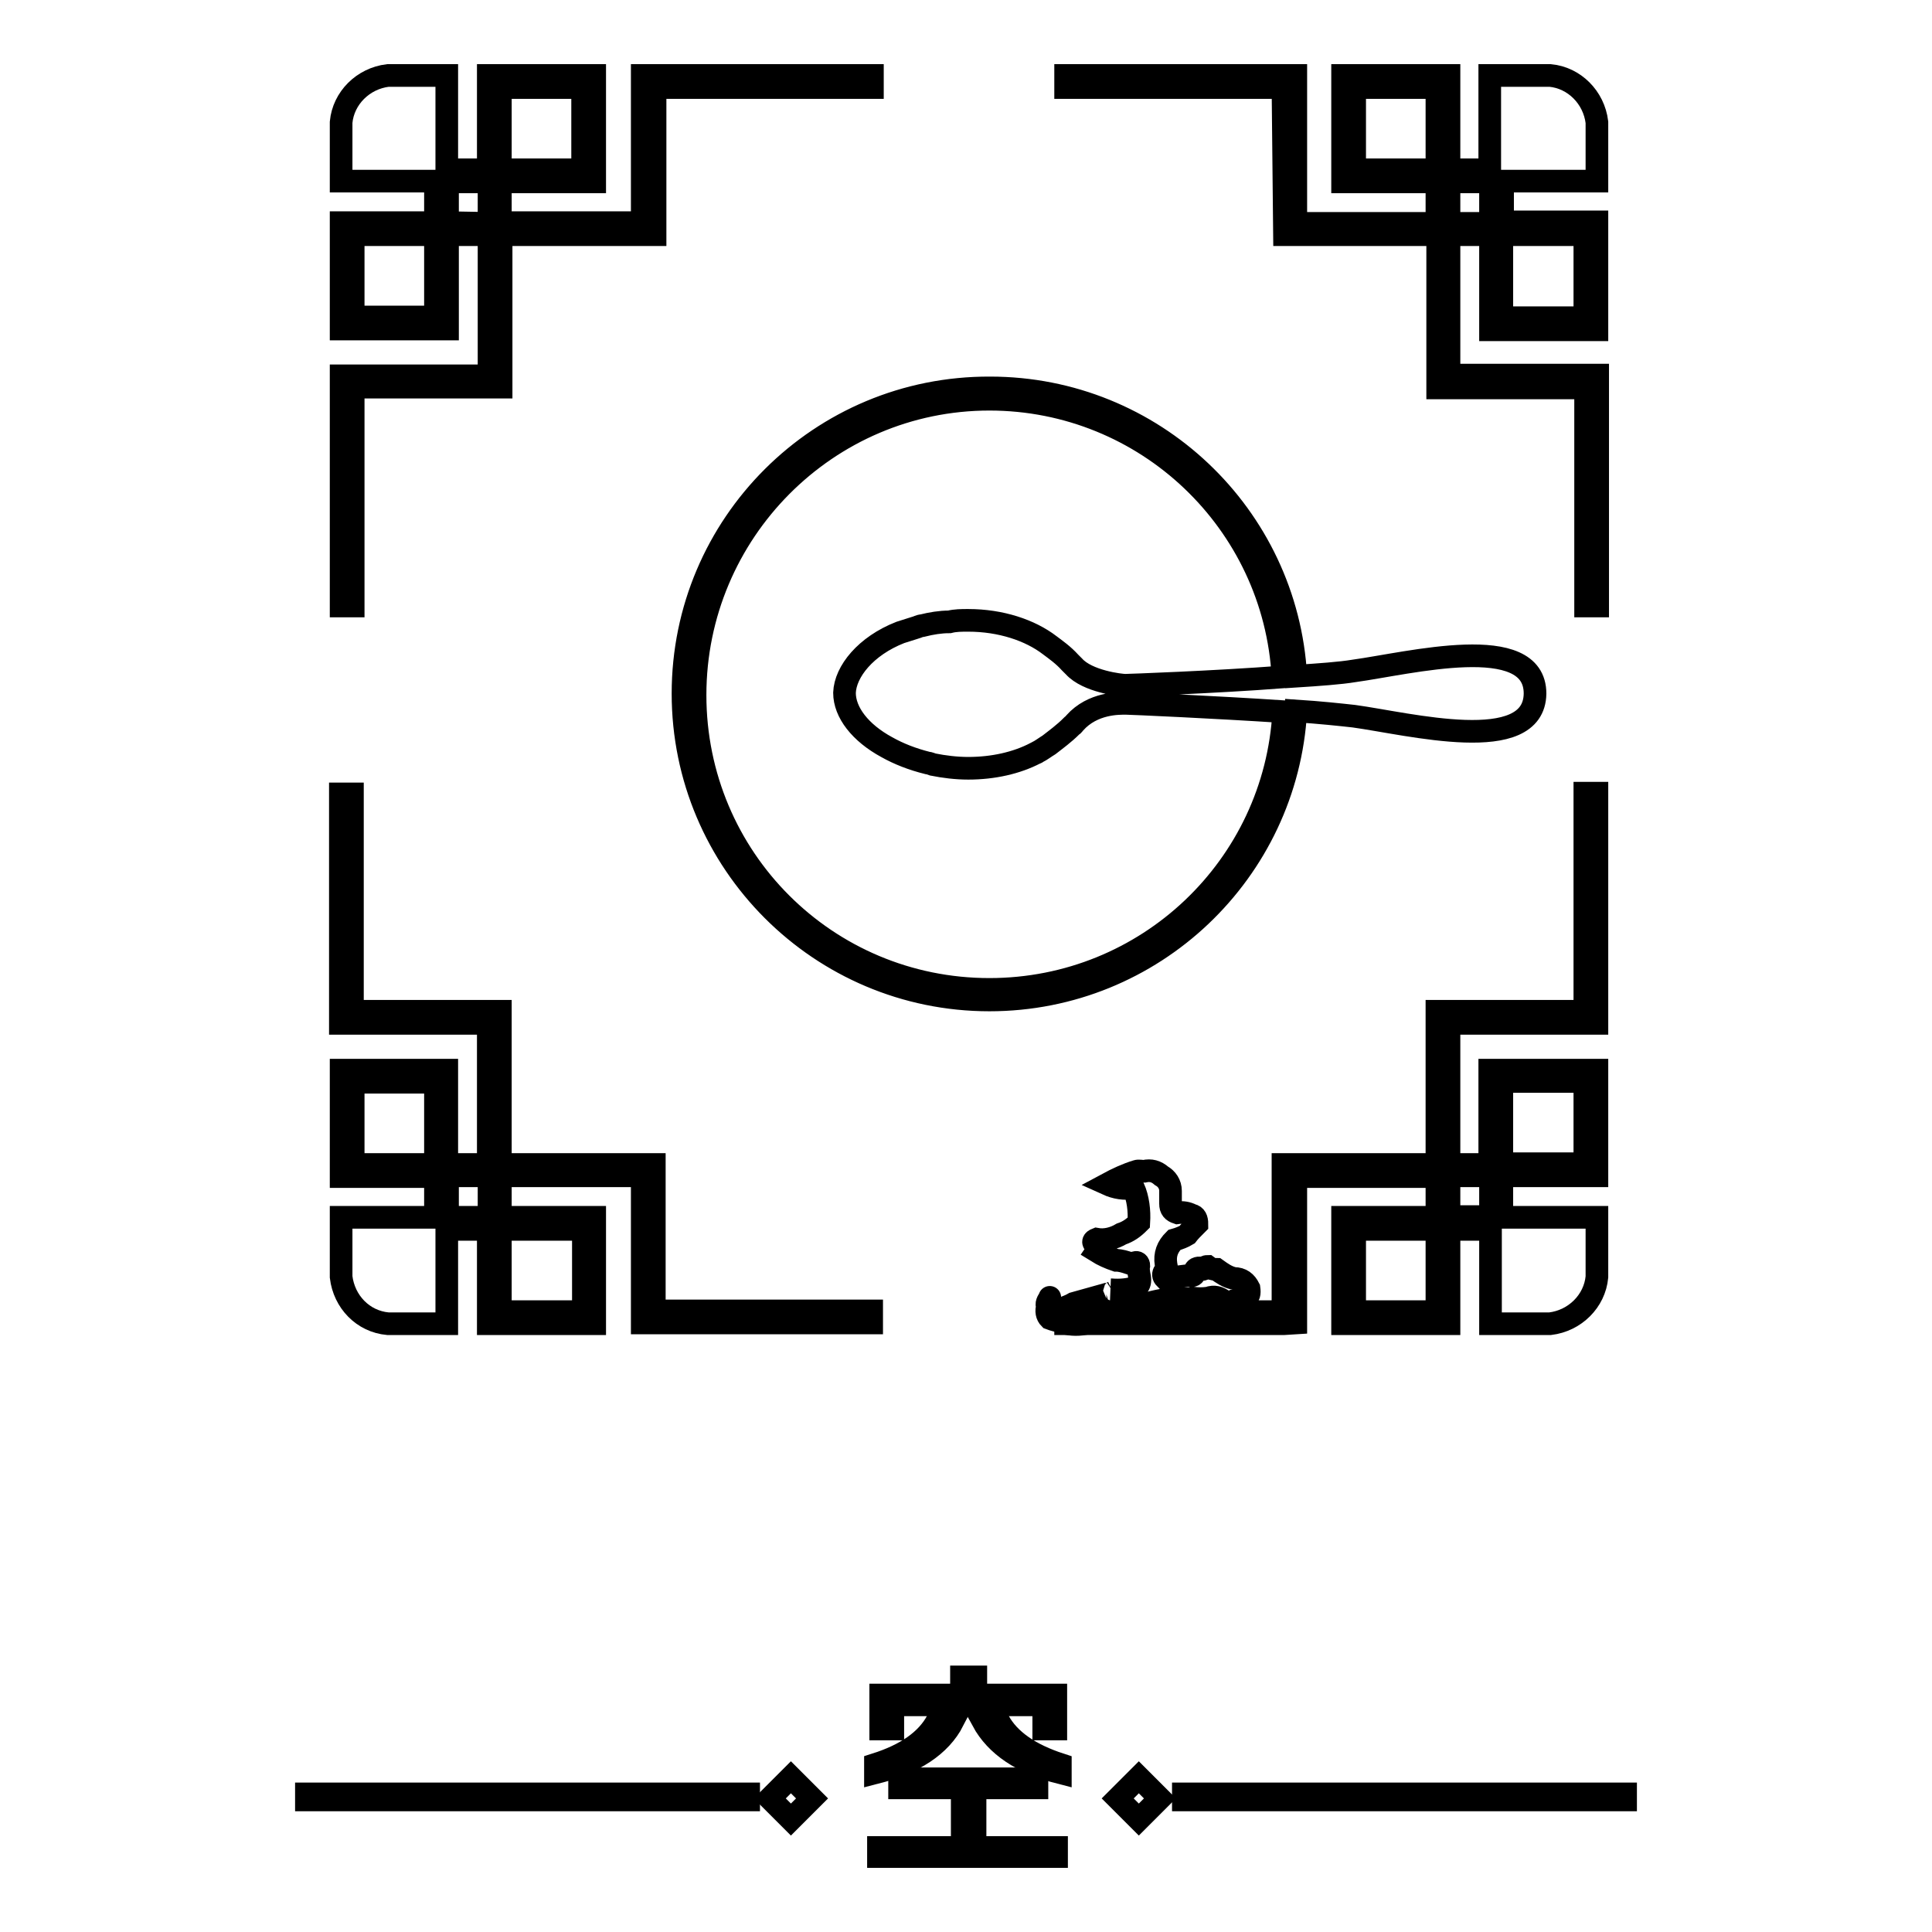
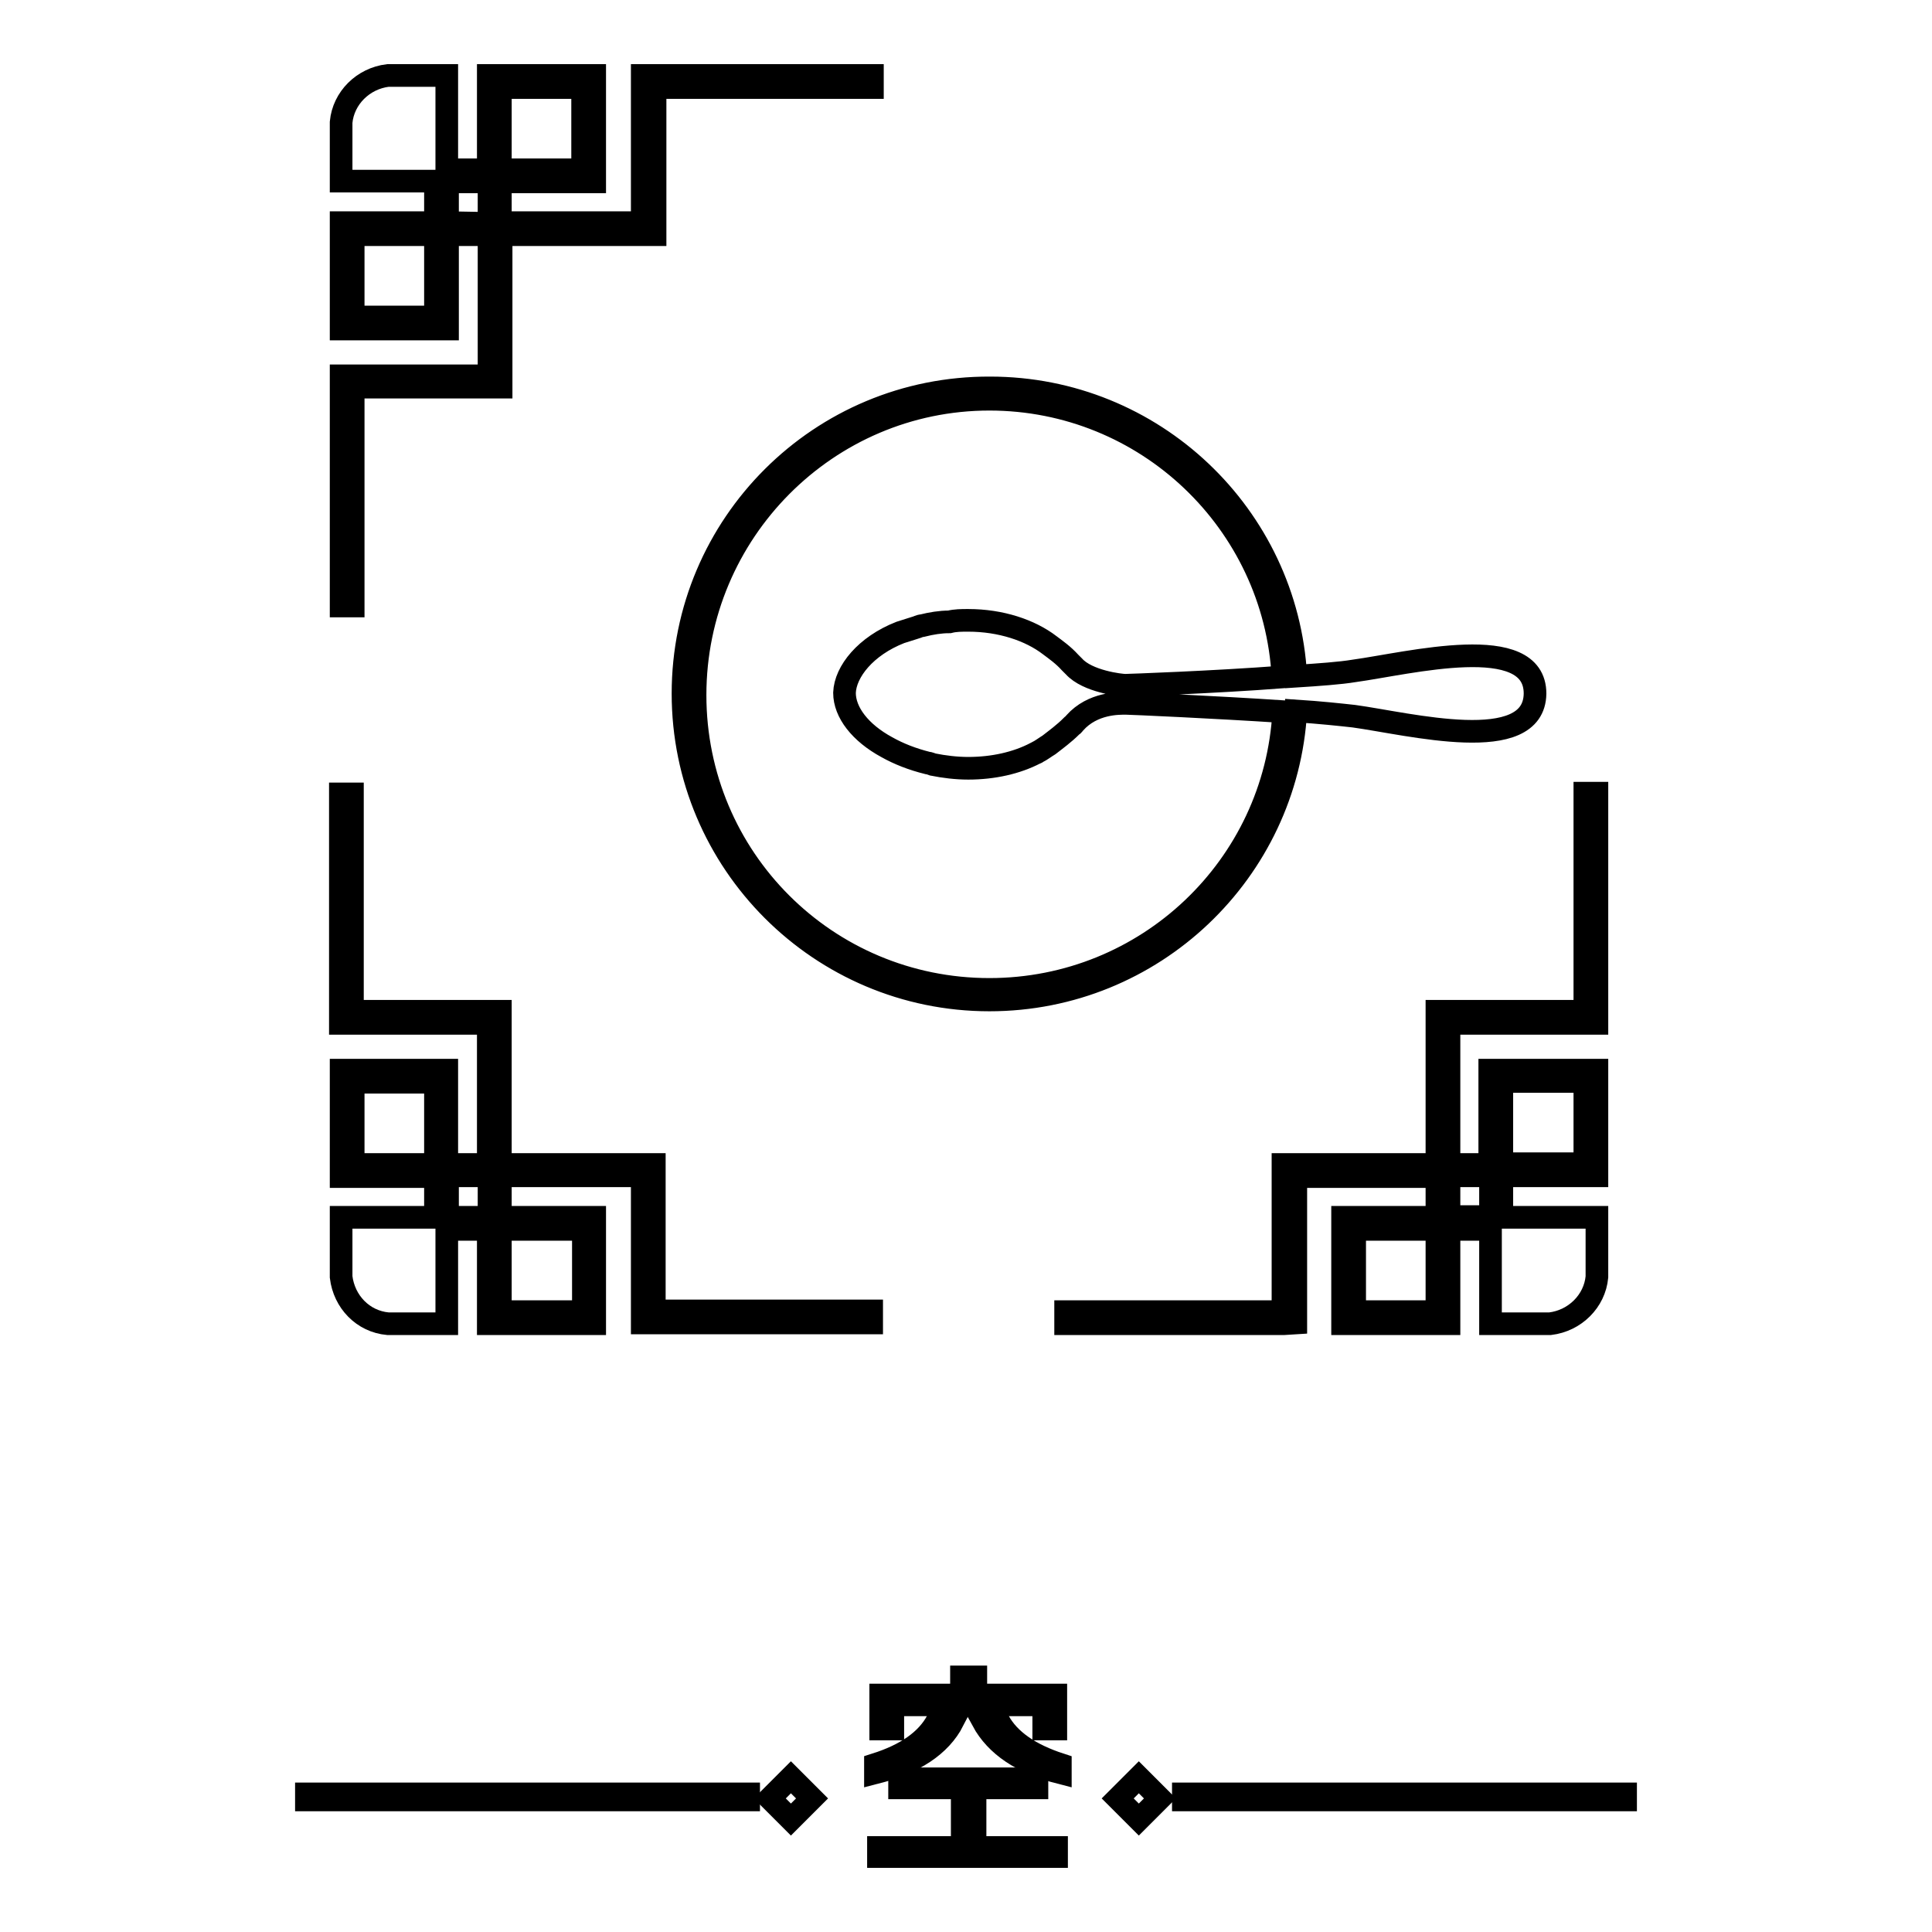
<svg xmlns="http://www.w3.org/2000/svg" version="1.1" x="0px" y="0px" viewBox="0 0 256 256" enable-background="new 0 0 256 256" xml:space="preserve">
  <g>
    <g>
-       <path stroke-width="3" fill-opacity="0" stroke="#000000" d="M151.6,155.2c0.9-0.2,1.6,0,2.3,0.6c0.7,0.4,1.2,1.1,1.2,2c0,0.5,0,1.1,0,1.7c0,0.7,0.3,1,0.9,1.2c0.7-0.1,1.3,0,1.9,0.3c0.5,0.1,0.7,0.5,0.7,1.2c-0.5,0.5-1,1-1.3,1.4c-0.5,0.3-1,0.5-1.7,0.7c-0.9,0.9-1.3,1.9-1.1,3.2c0.1,0.4,0.1,0.7-0.2,1c-0.2,0.3-0.2,0.6,0.1,0.9l3.2-0.4c0.4,0.1,0.7,0,0.7-0.4s0.2-0.6,0.7-0.6c0.2,0.2,0.4,0.3,0.5,0.1c0.1-0.2,0.3-0.3,0.5-0.3c0.4,0.3,0.7,0.4,1.2,0.4c0.7,0.5,1.4,1,2.3,1.2c1,0,1.6,0.5,2,1.3c0.1,0.7,0,1.1-0.4,1.3c-0.3,0.4-0.5,0.5-0.8,0.4c-0.3,0-0.6,0-0.9,0c-0.4,0.2-0.7,0.2-1.2,0c-0.7-0.5-1.3-0.7-2.1-0.4c-0.7,0.1-1.4,0.1-2.1,0c-0.3,0.1-0.5,0.1-0.9,0.1c-0.4,0-0.8,0-1.2-0.1c-1.8,0.2-3.4,0.5-5,1.1c-0.7,0.1-1.4,0.3-2.1,0.7c-0.7,0.4-1.6,0.6-2.4,0.7c-1,0.1-1.9,0.4-2.7,0.9c-1.1,0.2-2.1,0.1-3-0.2c-0.5-0.2-1.1-0.3-1.6-0.5c-0.4-0.4-0.5-1-0.3-1.6c-0.2-0.3,0-0.7,0.3-1.1c0-0.2,0-0.1,0,0.2c0,0.3,0,0.5,0,0.7c0.5,0.5,1,0.7,1.6,0.5c0.5-0.2,1.1-0.4,1.6-0.7c1.4-0.4,2.9-0.8,4.3-1.2c0.3,0,0.5-0.1,0.9-0.3c0.3-0.2,0.2-0.3-0.3-0.3c1.2,0.1,2.4,0,3.5-0.4c0.3-0.3,0.4-0.7,0.3-1.3c-0.1-0.5-0.2-1-0.1-1.5c0-0.3-0.2-0.5-0.5-0.4c-0.3,0.1-0.5,0.1-0.7,0.1c-0.6-0.2-1.2-0.4-1.8-0.4c-0.9-0.3-1.8-0.7-2.6-1.2c0.2-0.3,0.1-0.7-0.2-0.9c-0.3-0.3-0.3-0.5,0.2-0.7c1.1,0.2,2.3-0.1,3.3-0.7c0.9-0.3,1.6-0.8,2.3-1.5c0.1-1.6-0.1-3.2-0.7-4.6c-1.2,0.2-2.4,0-3.5-0.5c1.3-0.7,2.6-1.3,3.9-1.7C150.9,155.1,151.2,155.2,151.6,155.2z" />
      <path stroke-width="3" fill-opacity="0" stroke="#000000" d="M139.9,229.1v-4.5h-10.6v-2.4h-1.9v2.4h-10.7v4.5h1.6v-3.2h20v3.2H139.9z" />
-       <path stroke-width="3" fill-opacity="0" stroke="#000000" d="M170.2,31.1h0.8h0.8h18.7v18.7v1.6h1.6h18v28.9h1.6V51.3v-1.6H210h-18V31.1h5.5v11v1.6h1.6H210h1.6V42v-11v-1.6H210h-10.9v-5.4H210h1.6v-1.6V17v-0.8h0c-0.4-3.3-3-5.9-6.2-6.2V10h-0.8H199h-1.6v12.5H192V11.6V10h-1.6h-10.9h-1.6v1.6v10.9v1.6h1.6h10.9v5.5h-18.7v-18V10h-1.6h-28.9v1.6h28.8L170.2,31.1L170.2,31.1z M199,31.1H210v11H199V31.1z M192,24.1h5.5v5.5H192V24.1z M179.5,22.5V11.6h10.9v10.9H179.5z" />
      <path stroke-width="3" fill-opacity="0" stroke="#000000" d="M90.5,91.9c0,22.4,18.2,40.6,40.6,40.6c21.7,0,39.4-17,40.6-38.3c3.1,0.2,5.9,0.5,7.7,0.7c7.3,1,23.9,5.3,24-3l0,0l0,0l0,0c0-8.3-16.7-4-24-3c-1.8,0.3-4.6,0.5-7.7,0.7c-1.2-21.3-18.9-38.2-40.5-38.2C108.7,51.3,90.5,69.5,90.5,91.9z M131.1,52.9c20.8,0,37.8,16.3,38.9,36.8c-9.2,0.7-20.5,1.1-20.9,1.1c-0.6,0-5-0.5-6.8-2.5c-0.2-0.2-0.4-0.4-0.5-0.5c-0.9-1-1.9-1.7-2.7-2.3c-2.6-2-6.5-3.3-10.8-3.3c-0.9,0-1.7,0-2.5,0.2c-1.2,0-2.4,0.2-3.6,0.5c-0.3,0-0.6,0.2-1,0.3c-0.6,0.2-1.3,0.4-1.9,0.6c-4.6,1.8-7.3,5.2-7.4,8c0,2.6,2.1,5.3,5.6,7.2c1.6,0.9,3.4,1.6,5.4,2.1c0.2,0,0.4,0.1,0.7,0.2c1.5,0.3,3.1,0.5,4.7,0.5c3.3,0,6.4-0.7,8.9-2l0,0c0,0,0.1,0,0.2-0.1c0.6-0.3,1.1-0.7,1.6-1c0.9-0.7,2-1.5,3-2.5c0.2-0.1,0.3-0.3,0.4-0.4c2.4-2.7,5.9-2.6,6.8-2.6c0.6,0,11.8,0.5,20.9,1.1c-1.1,20.5-18.1,36.8-39,36.8c-21.6,0-39-17.4-39-39S109.6,52.9,131.1,52.9z" />
      <path stroke-width="3" fill-opacity="0" stroke="#000000" d="M156.8,237.7h58.6v0.8h-58.6V237.7z" />
      <path stroke-width="3" fill-opacity="0" stroke="#000000" d="M46.8,51.3h18h1.6v-1.6V31.1h18.8h0.8h0.8V11.6h28.8V10H86.7h-1.6v1.6v17.9H66.3v-5.4h10.9h1.6v-1.6V11.6V10h-1.6H66.3h-1.6v1.6v10.9h-5.5V10l0,0l0,0h-1.6h-6.2v0c-3.3,0.4-5.9,3-6.2,6.2h0v6.2V24l0,0l0,0h12.5v5.5H46.8h-1.6V31V42v1.6h1.6h10.9h1.6V42V31.1h5.5v18.7h-18h-1.6v1.6v28.9h1.6V51.3z M66.3,11.6h10.9v10.9H66.3V11.6z M57.7,42H46.8V31.1h10.9V42z M59.3,29.5v-5.4l0,0l0,0h5.5v5.5L59.3,29.5L59.3,29.5z" />
      <path stroke-width="3" fill-opacity="0" stroke="#000000" d="M171.7,175.3v-1.5v-17.9h18.7v5.4h-10.9h-1.6v1.6v10.9v1.6h1.6h10.9h1.6v-1.6v-10.9h5.5v12.5h1.6h5.5h0.8v0c3.3-0.4,5.9-3,6.2-6.2h0v-0.8v-5.5v-1.6H210H199v-5.5H210h1.6v-1.5v-10.9v-1.6H210H199h-1.6v1.6v10.9H192v-18.7h18h1.6V134v-28.9H210V134h-18h-1.6v1.6v18.7h-18.7h-0.9h-0.8v19.5h-28.8v1.6h28.9L171.7,175.3L171.7,175.3z M190.4,173.8h-10.9v-10.9h10.9V173.8z M199,143.3H210v10.9H199V143.3z M192,155.8h5.5v5.4H192V155.8z" />
      <path stroke-width="3" fill-opacity="0" stroke="#000000" d="M132.3,228h-2.1c1.8,3.3,5.2,5.6,10.3,6.9v-1.1C136.5,232.5,133.7,230.6,132.3,228z" />
      <path stroke-width="3" fill-opacity="0" stroke="#000000" d="M150.9,241.1l-2.8-2.8l2.8-2.8l2.8,2.8L150.9,241.1z" />
      <path stroke-width="3" fill-opacity="0" stroke="#000000" d="M129.3,236.9h8.1v-1.2h-18.2v1.2h8.3v7.9h-11.1v1.2h23.6v-1.2h-10.8V236.9z" />
      <path stroke-width="3" fill-opacity="0" stroke="#000000" d="M104.8,241.1l-2.8-2.8l2.8-2.8l2.8,2.8L104.8,241.1z" />
      <path stroke-width="3" fill-opacity="0" stroke="#000000" d="M40.6,237.7h58.6v0.8H40.6V237.7z" />
      <path stroke-width="3" fill-opacity="0" stroke="#000000" d="M126.3,228h-2.1c-1.4,2.6-4.1,4.5-8.2,5.8v1.1C121.1,233.6,124.6,231.3,126.3,228z" />
      <path stroke-width="3" fill-opacity="0" stroke="#000000" d="M86.7,154.3h-0.8h-0.7H66.3v-18.7V134h-1.6h-18v-28.8h-1.6V134v1.6h1.6h18v18.7h-5.5v-10.9v-1.6h-1.6H46.8h-1.6v1.6v10.9v1.6h1.6h10.9v5.4H46.8h-1.6v1.6v5.5v0.8h0c0.4,3.3,2.9,5.9,6.2,6.2v0h0.8h5.4h1.6v-12.5h5.5v10.9v1.6h1.6h10.9h1.6v-1.6v-10.9v-1.6h-1.6H66.3v-5.5h18.8v17.9v1.6h1.6h28.8v-1.6H86.7V154.3z M57.7,154.3H46.8v-10.9h10.9V154.3z M64.8,161.3h-5.5v-5.5h5.5V161.3z M77.3,162.9v10.9H66.3v-10.9H77.3z" />
    </g>
  </g>
</svg>